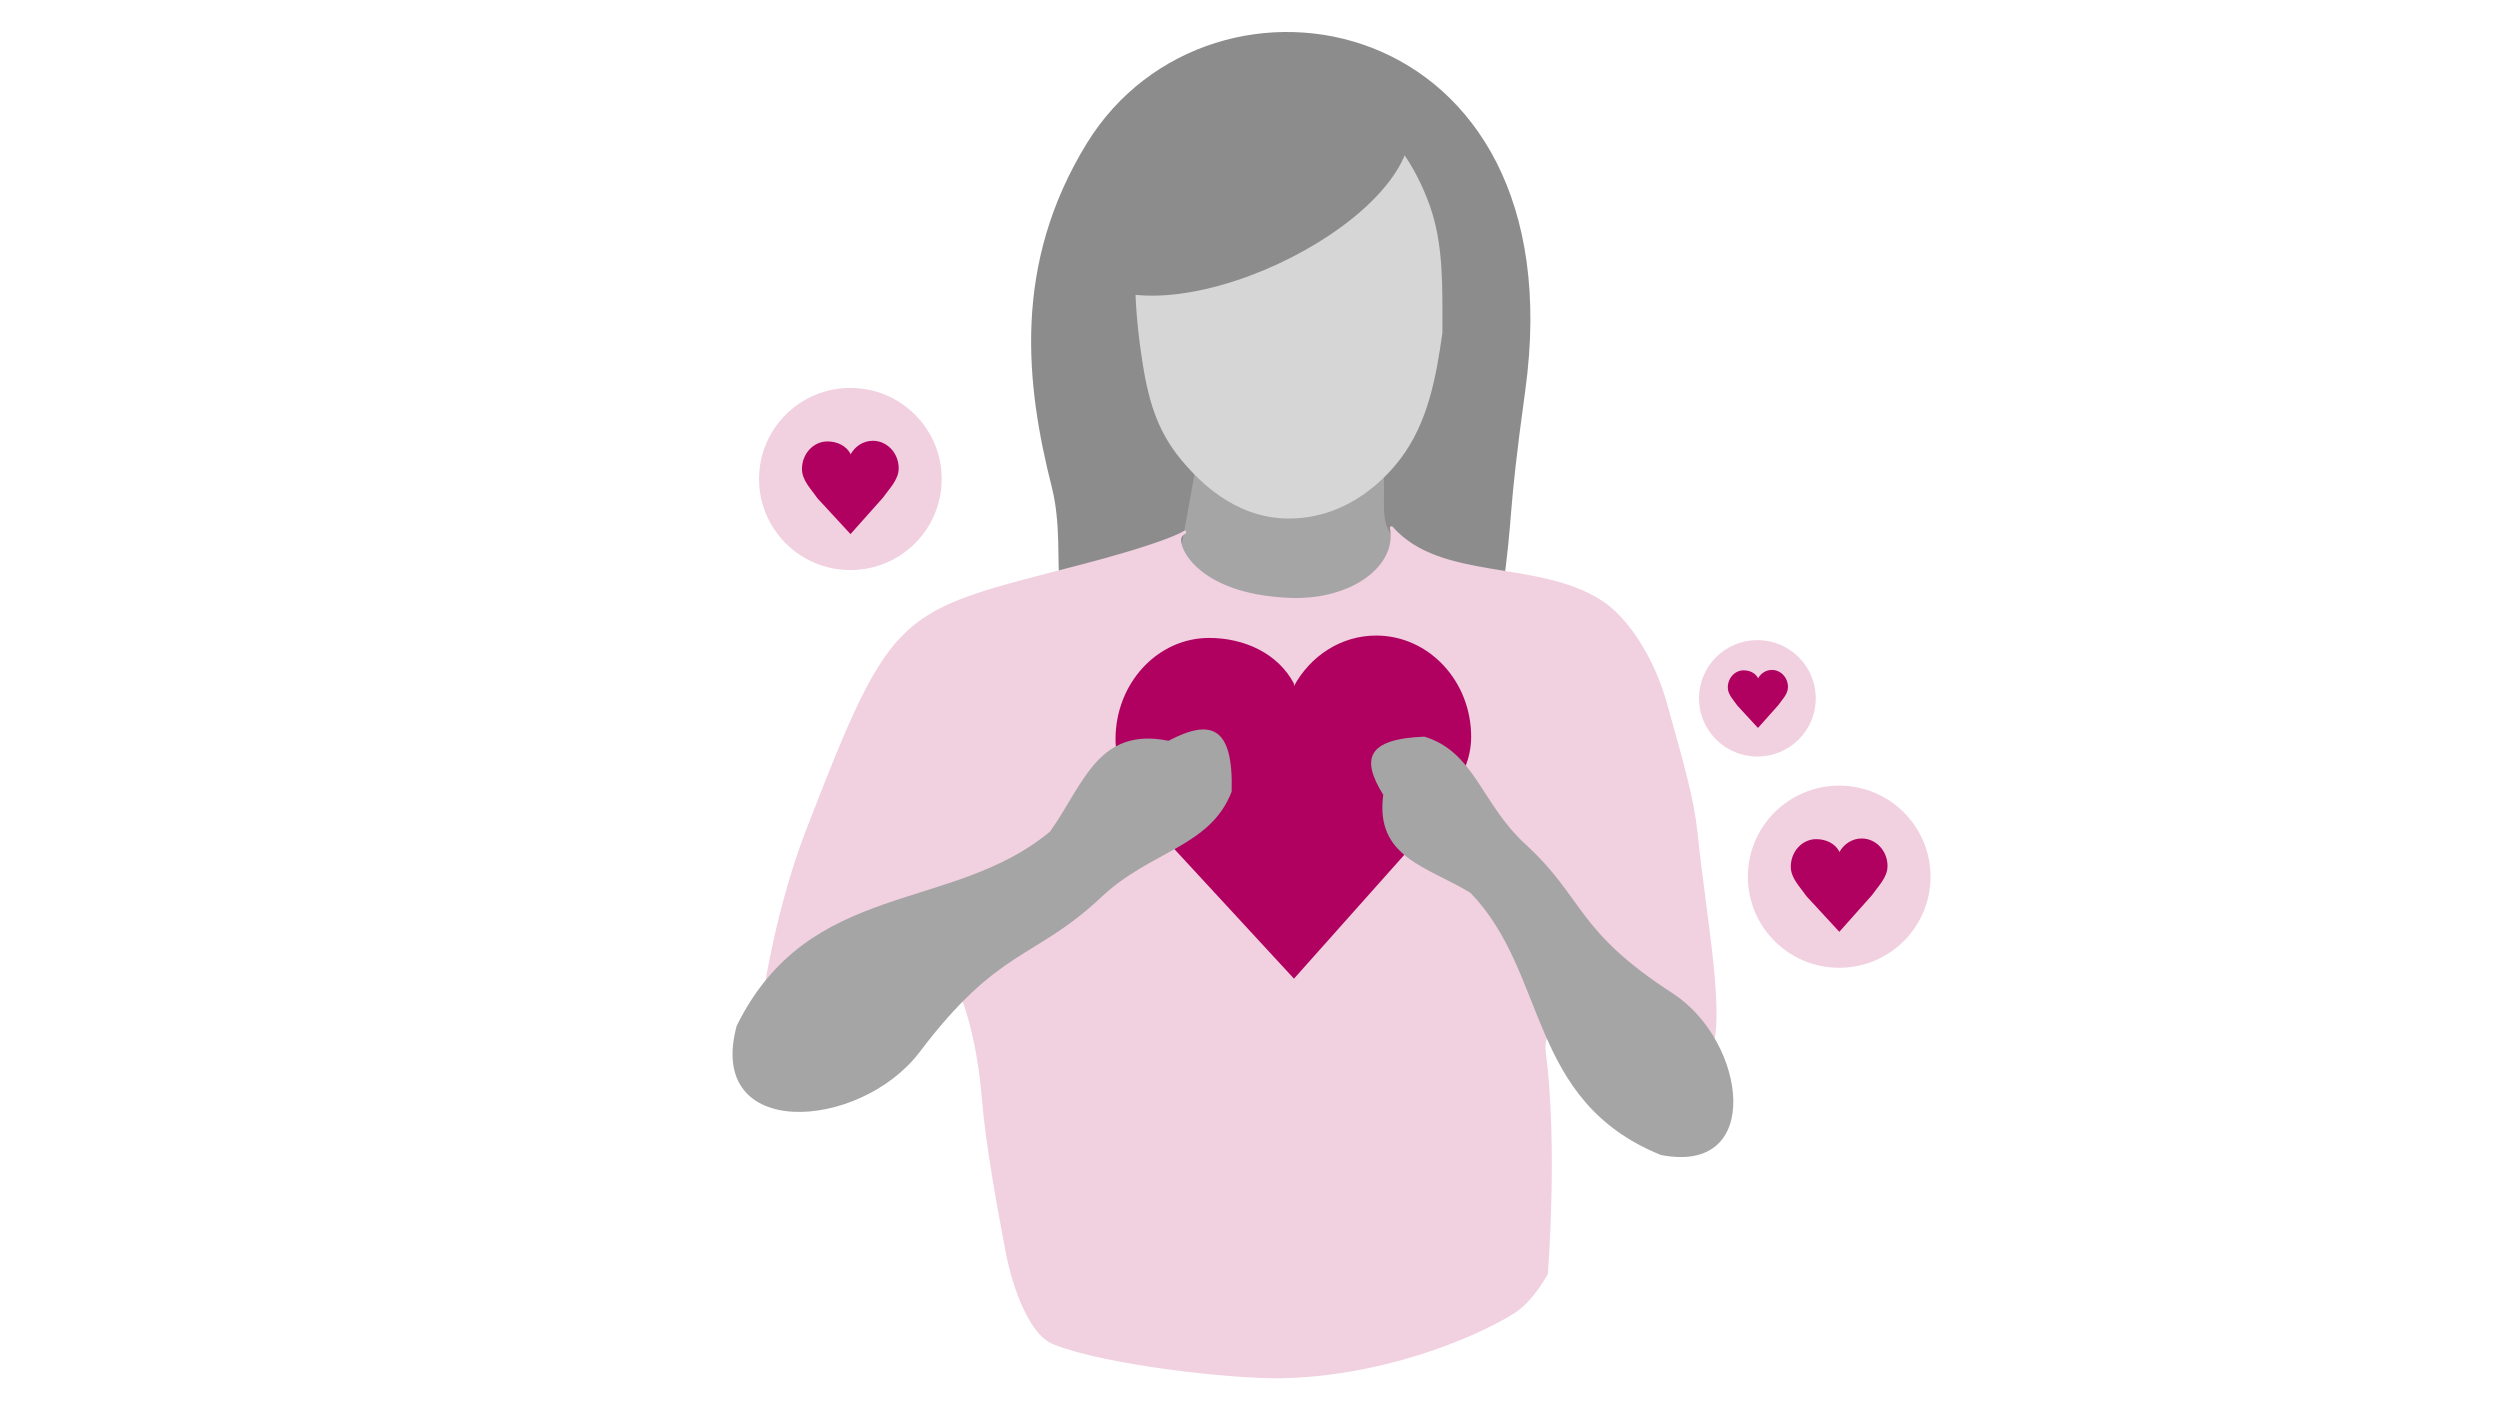
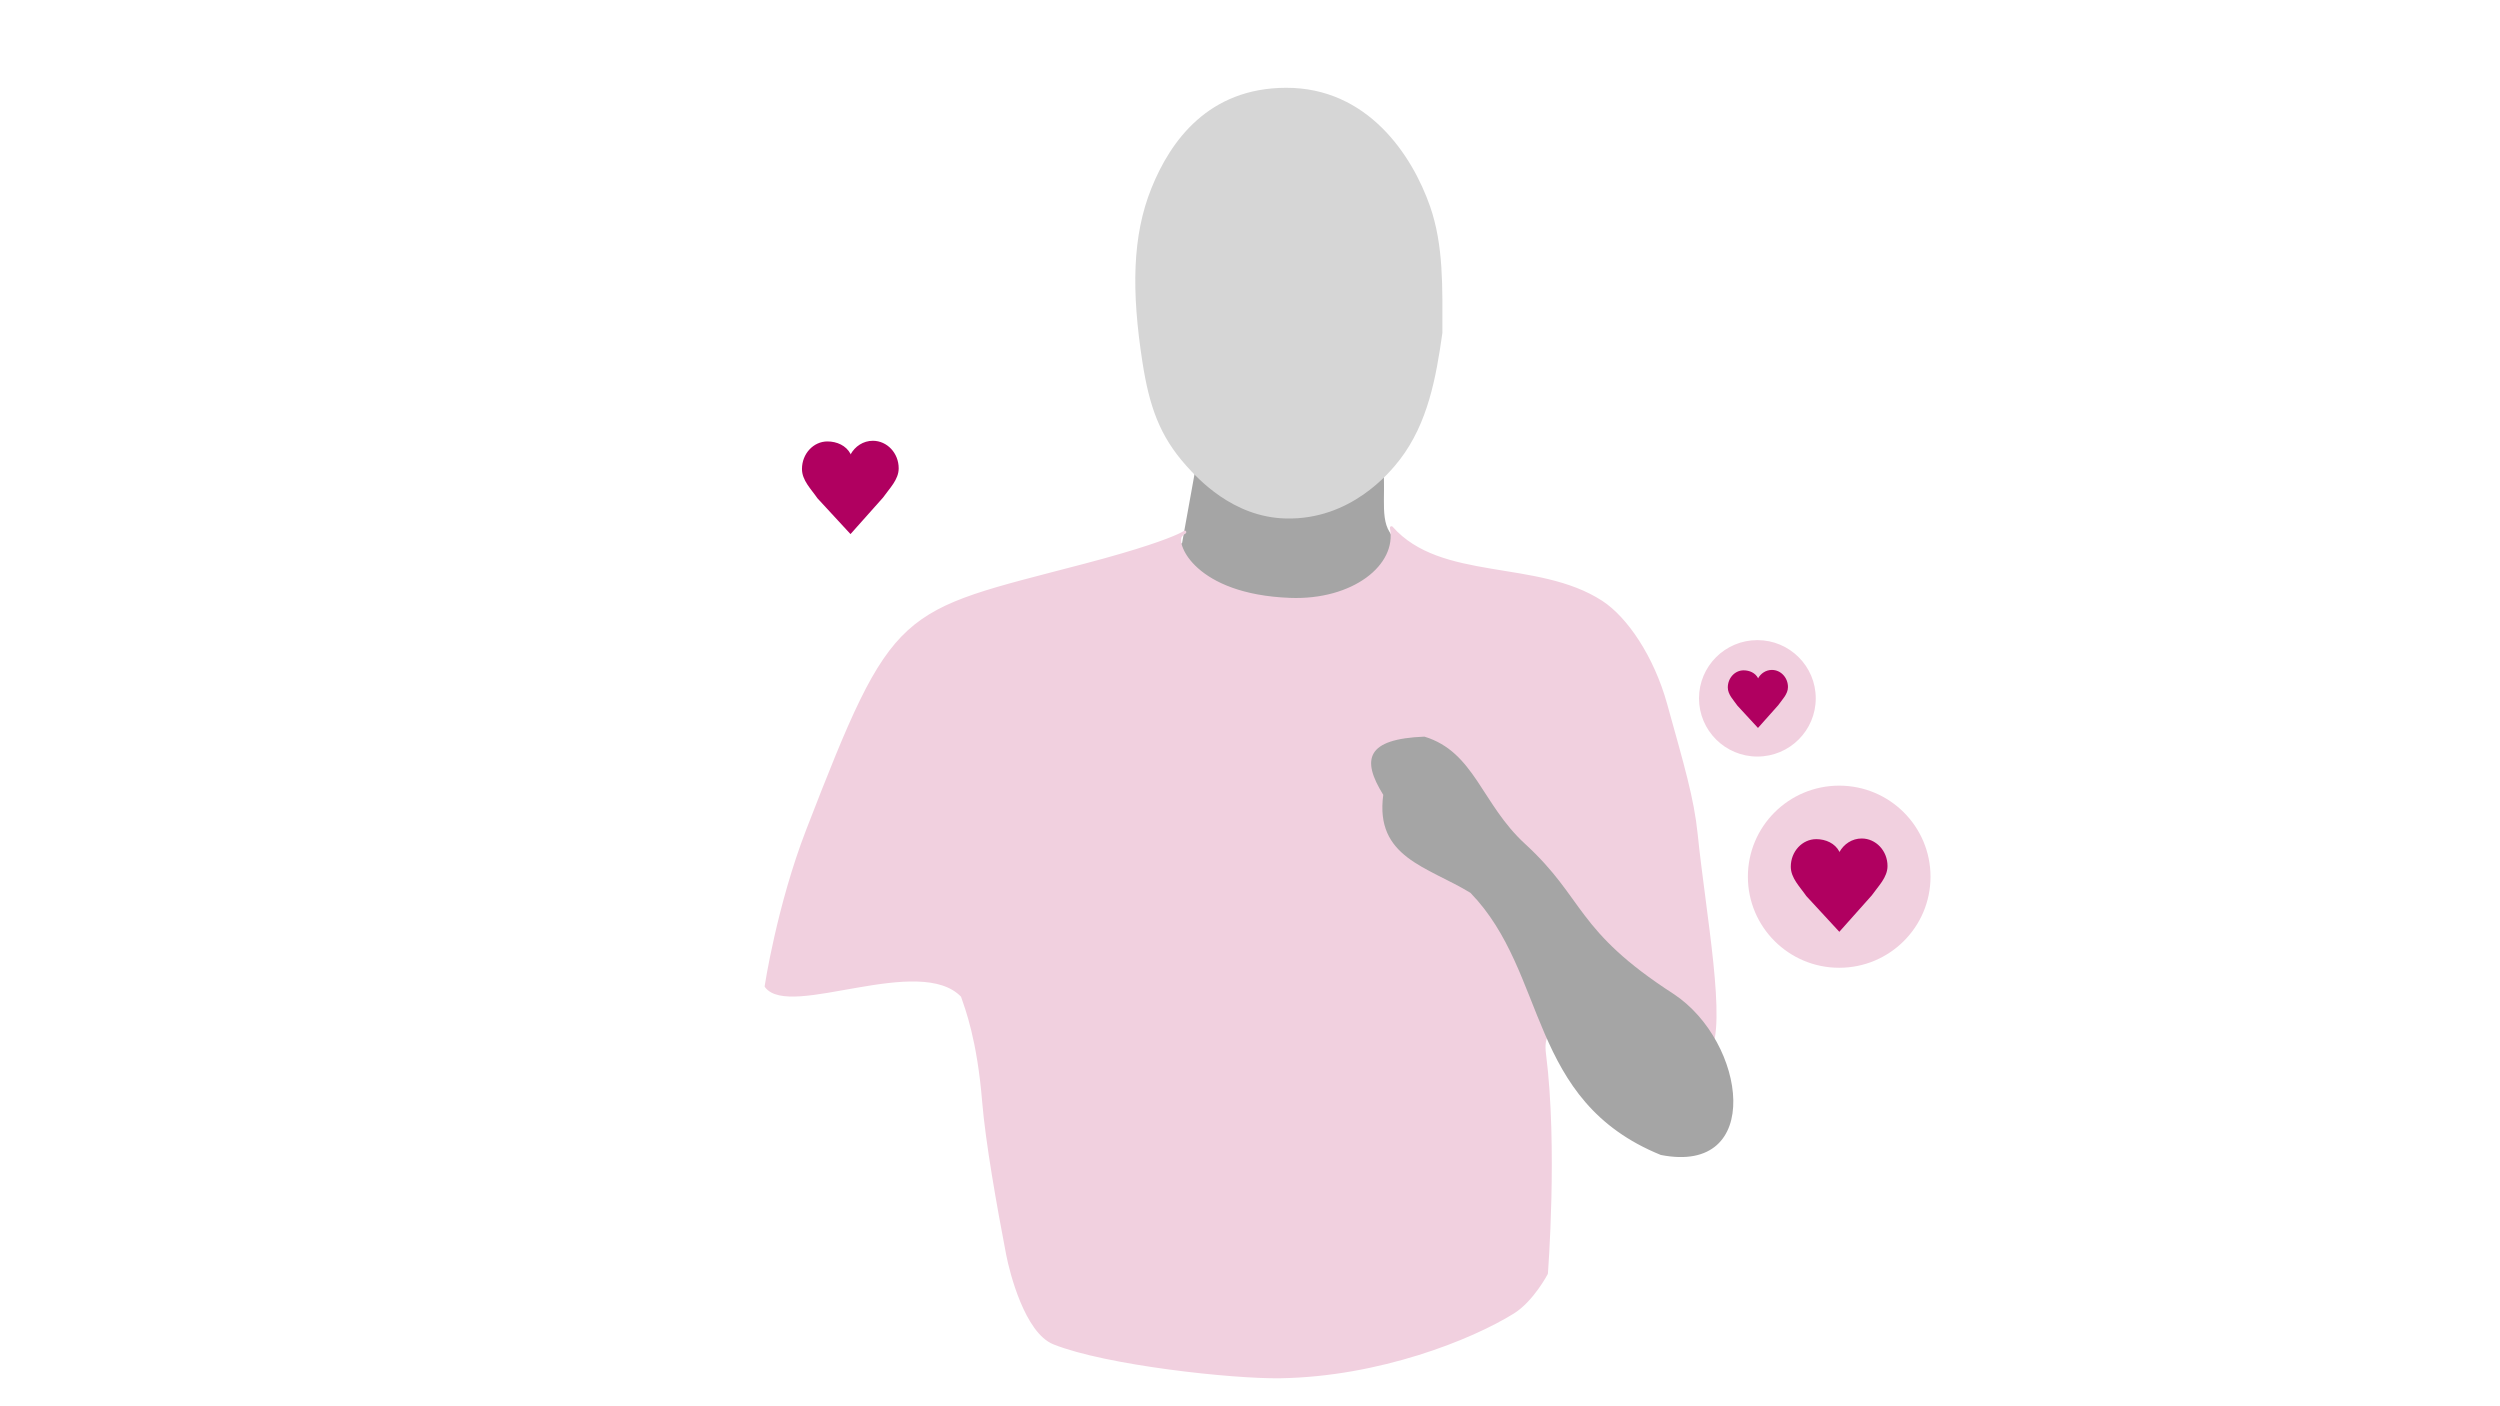
<svg xmlns="http://www.w3.org/2000/svg" width="100%" height="100%" viewBox="0 0 800 450" version="1.1" xml:space="preserve" style="fill-rule:evenodd;clip-rule:evenodd;stroke-linejoin:round;stroke-miterlimit:2;">
  <rect id="Background" x="0" y="0" width="800" height="450" style="fill:none;" />
  <g>
-     <path d="M354.443,208.042C331.494,202.448 342.486,179.248 336.548,155.771C328.284,123.093 323.855,84.708 347.83,45.79C387.57,-18.72 504.91,2.78 488.09,124.9C482.144,168.071 484.58,162.13 480.629,190.634C483.099,209.654 372.323,212.402 354.443,208.042Z" style="fill:rgb(140,140,140);fill-rule:nonzero;" />
    <path d="M382.453,150.567C389.92,144.518 410.702,145.528 415.527,143.792C429.653,138.711 444.995,140.917 442.168,145.896C444.012,156.008 441.32,164.91 444.638,170.198C458.809,192.781 434.234,193.051 435.822,192.745C418.815,209.64 382.357,189.672 369.52,179.471L378.27,173.743L382.453,150.567Z" style="fill:rgb(165,165,165);fill-rule:nonzero;" />
    <g transform="matrix(0.899,0,0,0.901,45.193,16.388)">
      <path d="M463.16,99.98C460.9,115.97 457.976,132.032 448.056,144.982C444.206,150.002 430.34,166.49 407.44,165.96C388.45,165.52 375.93,151.6 371.98,147.21C362.44,136.6 358.802,125.948 356.39,110.47C352.423,85.02 352.777,65.528 359.577,48.668C366.427,31.678 379.99,13.09 407.43,12.99C436.56,12.89 452.396,36.94 458.746,55.06C463.606,68.94 463.161,83.819 463.15,99.97L463.16,99.98Z" style="fill:rgb(214,214,214);fill-rule:nonzero;" />
    </g>
    <g transform="matrix(1.024,0,0,0.965,-11.752,0.362)">
-       <path d="M452.348,40.803C453.96,74.247 373.812,114.977 348.912,89.884C342.14,83.06 355.956,47.42 365.481,41.436C393.767,23.666 422.972,5.216 452.348,40.803Z" style="fill:rgb(140,140,140);fill-rule:nonzero;" />
-     </g>
+       </g>
    <path d="M533.012,225.429C528.768,210.143 520.281,197.772 512.429,192.678C491.92,179.371 460.974,186.657 445.267,168.89C447.648,181.147 433.022,192.603 412.792,191.823C382.158,190.647 375.769,174.167 377.795,171.475C380.135,168.364 383.582,171.302 347.04,180.9C287.32,196.58 286.44,193.37 258.44,265.72C249.09,289.88 245.19,315.59 245.19,315.59C252.63,325.64 294.4,304.42 307.97,318.68C309.336,322.702 313.145,332.486 314.785,352.453C315.841,365.323 319.43,385.633 322.453,401.345C323.601,407.315 328.461,426.204 337.292,429.732C354.034,436.422 394.518,440.785 409.699,440.542C441.257,440.036 470.683,428.281 484.155,419.911C490.322,416.079 494.83,407.49 494.83,407.49C494.83,407.49 498,367 494.23,337.36C491.13,313 533.878,357.231 546.744,336.606C552.174,327.902 545.384,292.67 542.757,266.94C541.59,255.507 538.48,245.126 533.012,225.429Z" style="fill:rgb(241,208,223);fill-rule:nonzero;stroke:rgb(241,208,223);stroke-width:1px;" />
-     <path d="M414.07,313.17L452.24,270.33C459.92,259.37 470.77,249.19 470.77,235.78C470.77,217.88 457.16,203.38 440.37,203.38C429.13,203.38 419.32,209.89 414.06,219.56L414.06,218.75C408.9,208.99 398.06,204.14 386.92,204.14C370.38,204.14 356.97,218.65 356.97,236.54C356.97,249.95 367.67,260.13 375.23,271.09" style="fill:rgb(176,0,96);fill-rule:nonzero;" />
    <g transform="matrix(0.972,0,0,1.053,11.021,-21.718)">
-       <path d="M231.19,332.37C220.9,367.37 271.45,364.31 291.28,340.51C317.7,308.2 329.13,312.47 351.36,293.15C367.44,279.17 387.09,278.06 394.14,261.22C394.77,241.25 387.31,238.97 373.35,245.74C350.08,241.39 345.36,259.09 334.38,273.3C302.15,298.17 255.02,287.78 231.19,332.37Z" style="fill:rgb(165,165,165);fill-rule:nonzero;" />
-     </g>
+       </g>
    <g transform="matrix(-0.058,-0.849,0.93,-0.063,235.76,586.805)">
      <path d="M231.19,332.37C220.9,367.37 271.45,364.31 291.28,340.51C317.7,308.2 329.13,312.47 351.36,293.15C367.44,279.17 387.09,278.06 394.14,261.22C394.77,241.25 387.31,238.97 373.35,245.74C350.08,241.39 345.36,259.09 334.38,273.3C302.15,298.17 255.02,287.78 231.19,332.37Z" style="fill:rgb(165,165,165);fill-rule:nonzero;" />
    </g>
  </g>
  <g>
    <g transform="matrix(1,0,0,1,8.104,-29.422)">
      <ellipse cx="580.44" cy="309.97" rx="29.22" ry="29.14" style="fill:rgb(241,208,223);" />
      <path d="M580.48,327.6L590.86,315.95C592.95,312.97 595.9,310.2 595.9,306.55C595.9,301.68 592.2,297.74 587.63,297.74C584.57,297.74 581.91,299.51 580.48,302.14L580.48,301.92C579.08,299.27 576.13,297.95 573.1,297.95C568.6,297.95 564.95,301.9 564.95,306.76C564.95,310.41 567.86,313.17 569.92,316.16L580.48,327.6Z" style="fill:rgb(176,0,96);fill-rule:nonzero;" />
    </g>
    <g>
-       <ellipse cx="272.12" cy="153.28" rx="29.22" ry="29.14" style="fill:rgb(241,208,223);" />
      <path d="M272.16,170.91L282.54,159.26C284.63,156.28 287.58,153.51 287.58,149.86C287.58,144.99 283.88,141.05 279.31,141.05C276.25,141.05 273.59,142.82 272.16,145.45L272.16,145.23C270.76,142.58 267.81,141.26 264.78,141.26C260.28,141.26 256.63,145.21 256.63,150.07C256.63,153.72 259.54,156.48 261.6,159.47L272.16,170.91Z" style="fill:rgb(176,0,96);fill-rule:nonzero;" />
    </g>
    <g transform="matrix(1,0,0,1,5.328,-36.602)">
      <g transform="matrix(1,0,0,1,-0.158,1.49)">
        <ellipse cx="557.19" cy="258.58" rx="18.18" ry="18.13" style="fill:rgb(241,208,223);stroke:rgb(241,208,223);stroke-width:1px;" />
      </g>
      <path d="M557.22,269.55L563.68,262.3C564.98,260.45 566.82,258.72 566.82,256.46C566.82,253.43 564.52,250.98 561.68,250.98C559.78,250.98 558.12,252.08 557.23,253.72L557.23,253.58C556.36,251.93 554.52,251.11 552.64,251.11C549.84,251.11 547.57,253.56 547.57,256.59C547.57,258.86 549.38,260.58 550.66,262.43L557.23,269.55L557.22,269.55Z" style="fill:rgb(176,0,96);fill-rule:nonzero;" />
    </g>
  </g>
</svg>